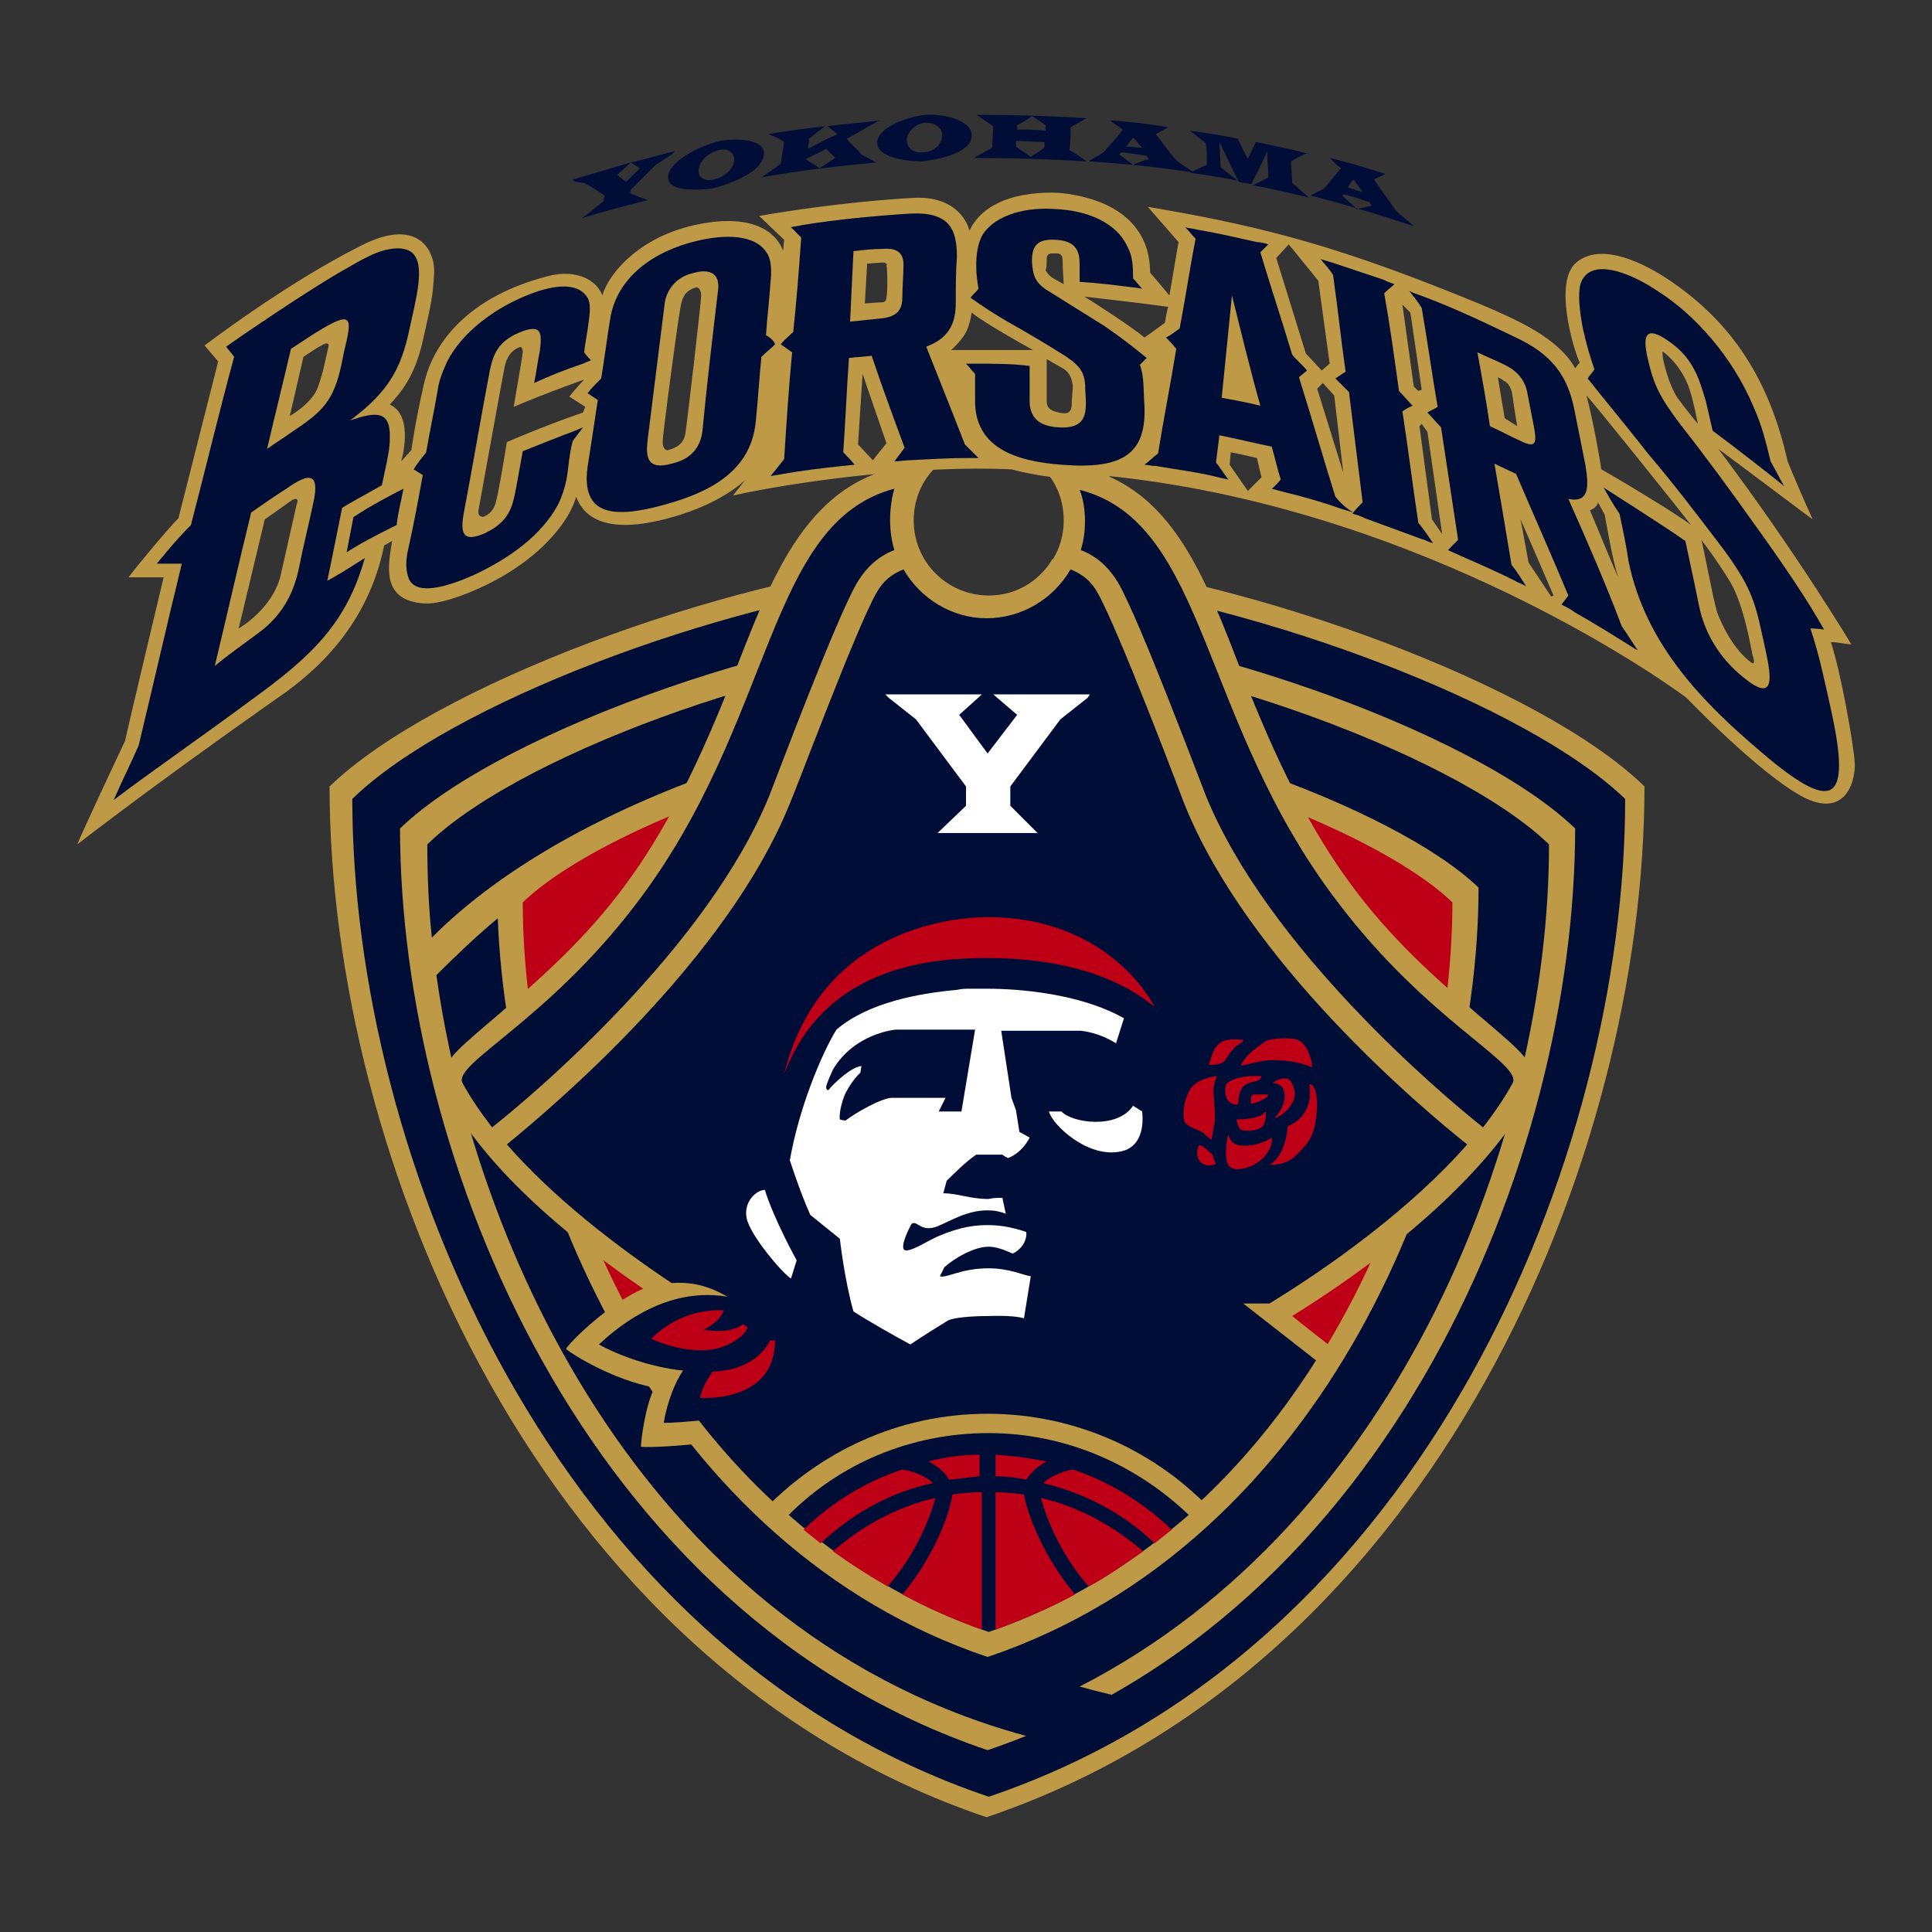
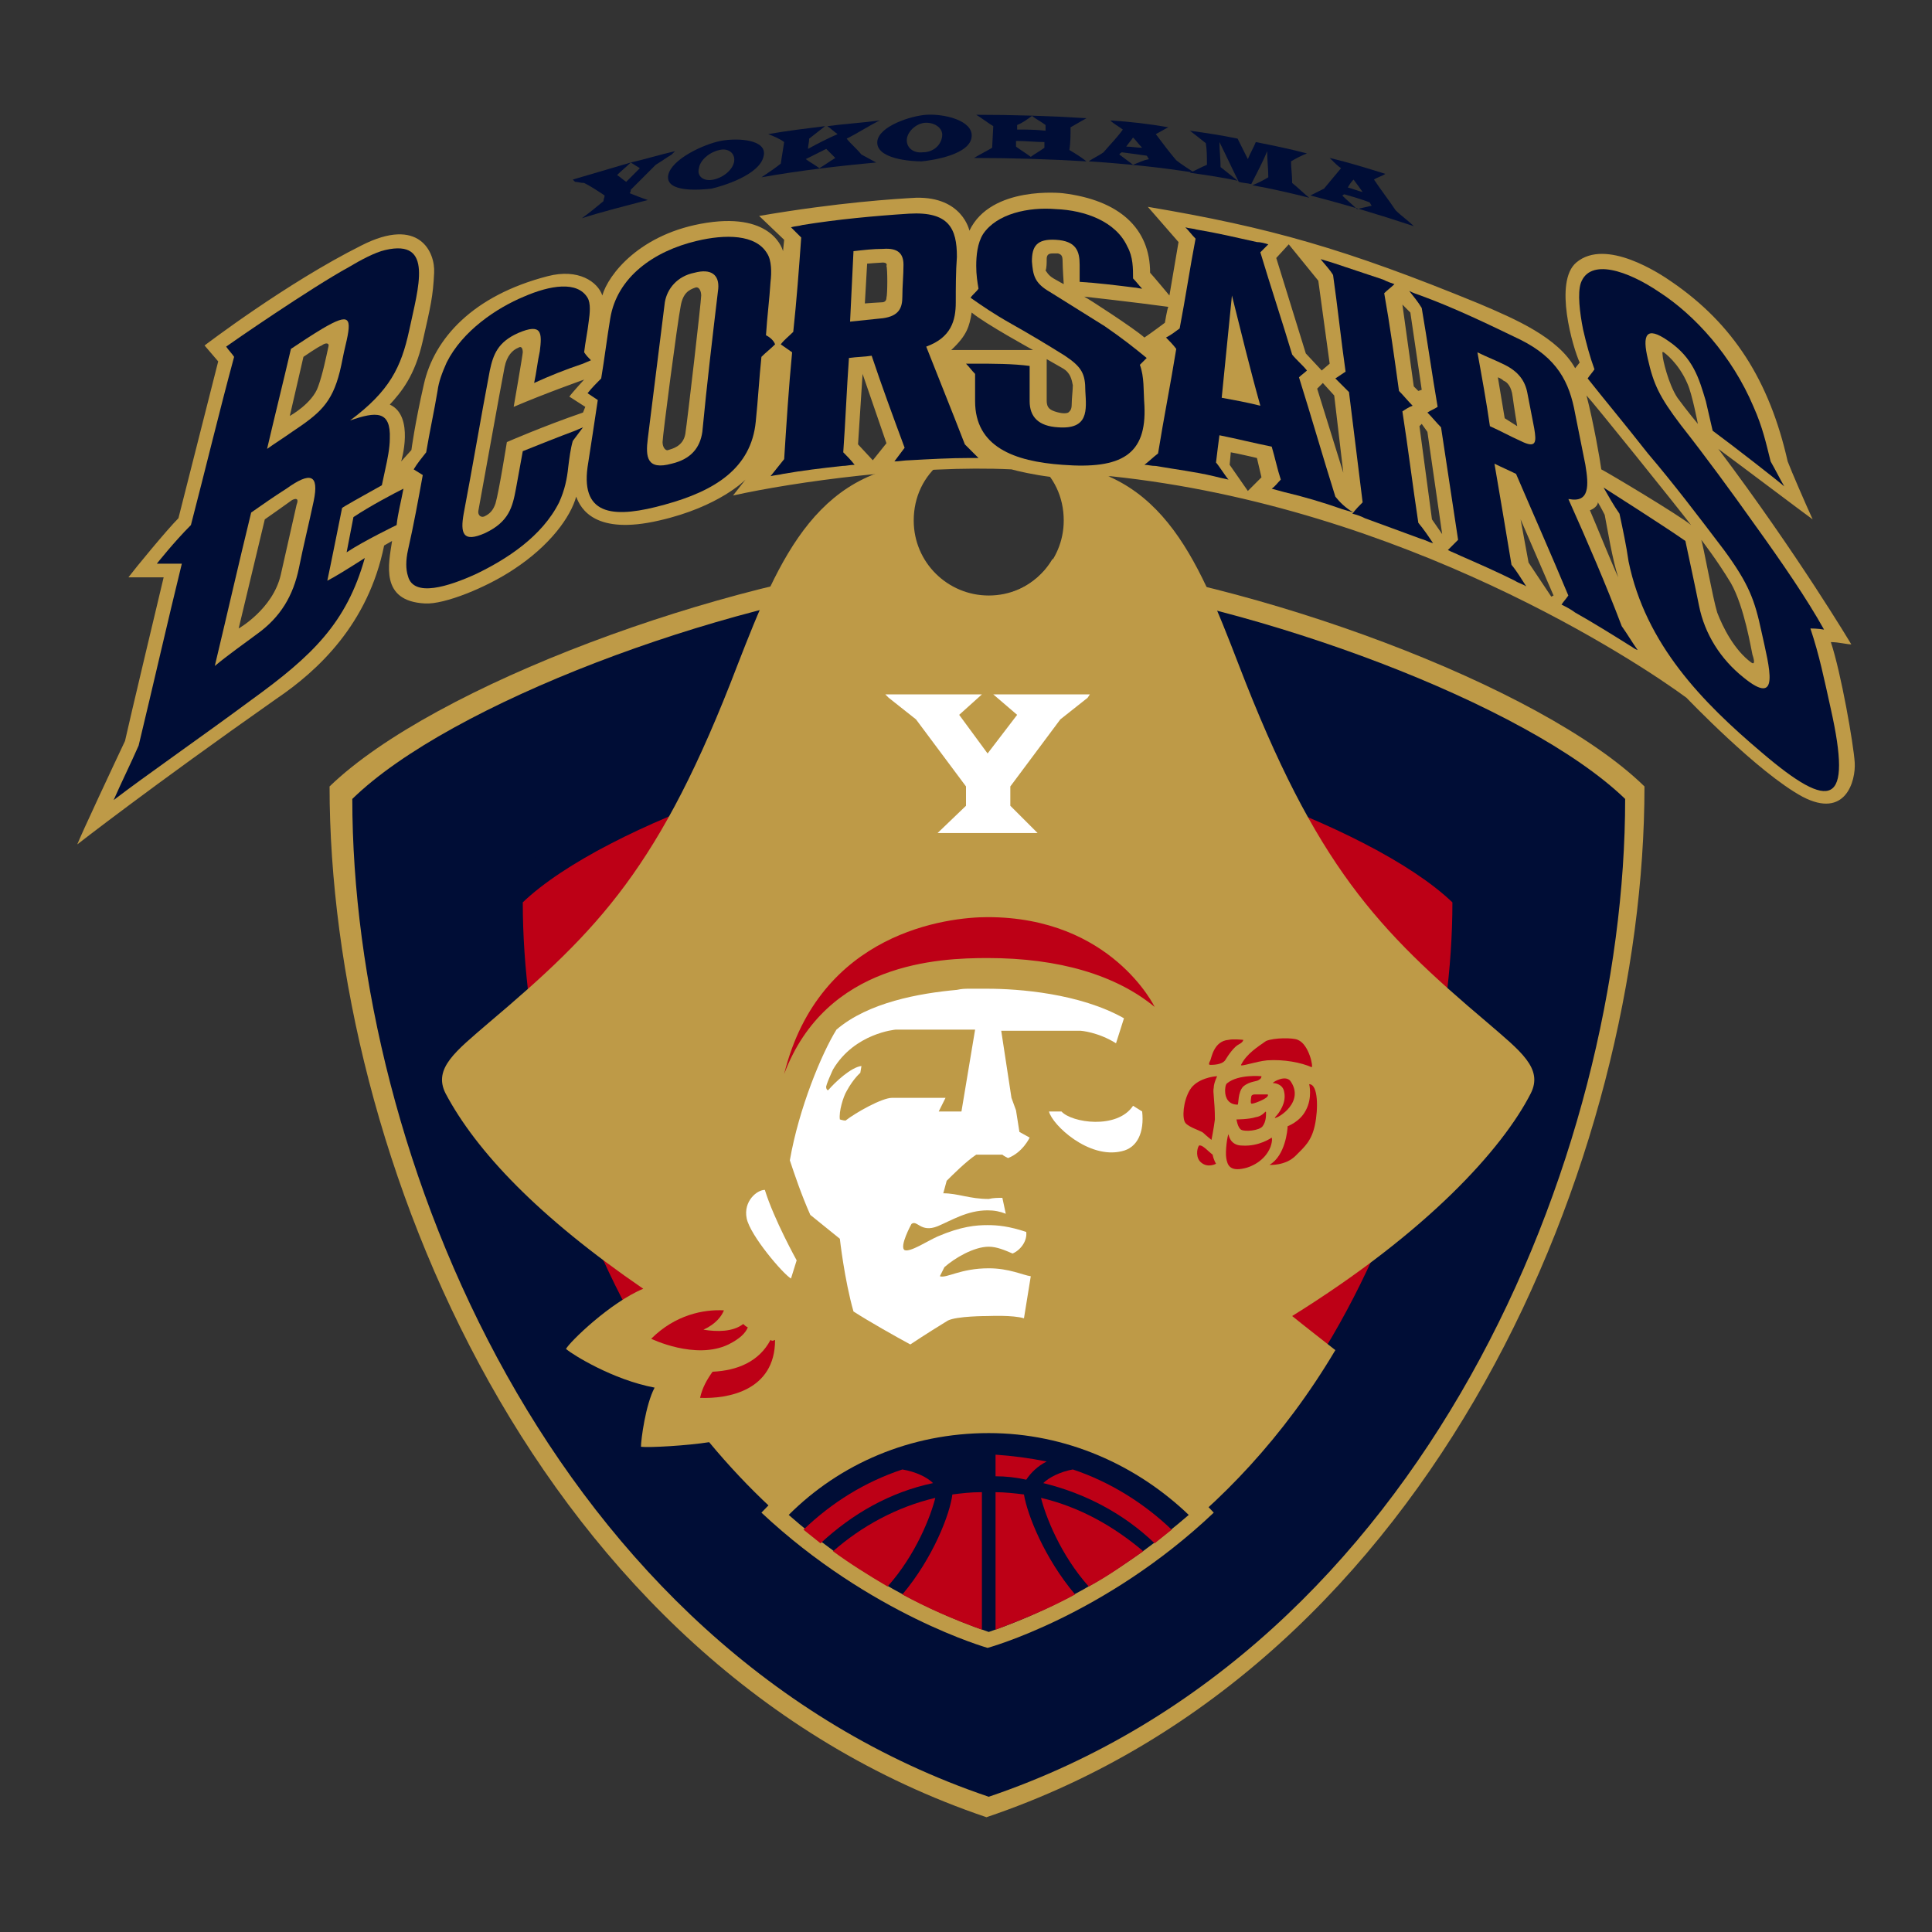
<svg xmlns="http://www.w3.org/2000/svg" version="1.1" id="レイヤー_1" x="0px" y="0px" viewBox="0 0 170 170" style="enable-background:new 0 0 170 170;" xml:space="preserve">
  <rect x="0" y="0" width="170" height="170" fill="#333333" stroke="none" />
  <style type="text/css">
	.st0{fill:#BE9A47;}
	.st1{fill:#000D36;}
	.st2{fill:#BD0016;}
	.st3{fill:#FFFFFF;}
	.st4{fill:none;}
</style>
  <g>
    <path class="st0" d="M92.6,49.2c-1.1,1.9-3.3,3.3-5.7,3.3c-2.4,0-4.5-1.3-5.7-3.3c-17.7,1.8-43,11.1-52.2,20   c0,32.3,18.2,77.3,57.8,90.7c39.7-13.4,57.9-58.4,57.9-90.7C135.6,60.3,110.2,51,92.6,49.2z" />
    <path class="st1" d="M93.7,51.1c-1.6,2-4,3.3-6.8,3.3c-2.7,0-5.2-1.3-6.7-3.3c-17,2-40.6,10.8-49.2,19.2c0,31.2,17.6,74.8,56,87.8   c38.4-13,56-56.5,56-87.8C134.3,61.9,110.7,53.2,93.7,51.1z" />
-     <path class="st0" d="M86.9,54.8c-15.5,0-42.6,9.3-51.7,18.1c0,28.9,16.2,69.1,51.7,81.1c35.5-12,51.7-52.2,51.7-81.1   C129.5,64.1,102.4,54.8,86.9,54.8" />
    <path class="st1" d="M136.3,74.3C127.6,65.9,101.7,57,86.9,57c-14.8,0-40.7,8.9-49.3,17.3c0,2.6,0.1,5.4,0.4,8.2   C50.7,69.7,75.6,63,86.9,63c12.9,0,35.6,7.8,43.2,15.1c0,24.1-13.6,57.7-43.2,67.7c-28.5-9.6-42.2-41.2-43.1-65   c-1.8,1.5-3.6,3.2-5.4,5c3.6,25.8,20,59.6,54.1,67.5l7.4-3.7c-1.4-0.3-3.1-0.7-4.9-1.2C123.3,133.9,136.3,99.6,136.3,74.3" />
    <path class="st2" d="M86.9,65.1c-12.3,0-33.7,7.4-40.9,14.3c0,22.8,12.8,54.7,40.9,64.1c28.1-9.5,40.9-41.3,40.9-64.1   C120.6,72.5,99.2,65.1,86.9,65.1" />
    <path class="st0" d="M134.7,96.2c1.1-2.2-0.9-3.7-3.8-6.2c-9.7-8.2-15.1-13.8-21.9-31.5c-3.7-9.6-7-17.8-17.8-17.8   c1.5,1.2,2.4,3,2.4,5.1c0,3.6-2.9,6.6-6.6,6.6c-3.6,0-6.6-2.9-6.6-6.6c0-2.1,0.9-3.9,2.4-5.1C72,40.7,68.6,49,64.9,58.5   C58.1,76.3,52.7,81.8,43,90c-2.9,2.5-4.9,4-3.8,6.2c2.7,5.1,8.2,10.9,17.4,17.2c-2.9,1.2-6.5,4.7-6.8,5.3c0.6,0.5,4.1,2.7,7.8,3.4   c-0.8,1.5-1.2,4.6-1.2,5.2c0.7,0.1,4.1-0.1,6-0.4c6.8,8.2,15.2,14.2,24.7,17.3c8.1-2.6,21.2-9.9,30.4-25.4c0,0-3.2-2.5-3.8-3   C125.6,108.4,132.2,101.1,134.7,96.2z" />
-     <path class="st1" d="M78.7,48.4c-1.3,0.5-2.4,1.4-3.3,2.9c-1.9,3.3-7.1,17.2-7.7,18.7c-5.4,13.3-20.6,26.2-24.4,29.2   c-1-1.3-1.9-2.6-2.6-3.9c-0.9-1.7,7.4-5.4,15.3-15.8c12.2-16,11.4-33.5,22.7-36.5C78.3,44.3,78.1,46.5,78.7,48.4z M95.1,48.4   c1.3,0.5,2.4,1.4,3.3,2.9c1.9,3.3,7.1,17.2,7.7,18.7c5.4,13.3,20.6,26.2,24.4,29.2c1-1.3,1.9-2.6,2.6-3.9   c0.9-1.7-7.4-5.4-15.3-15.8C105.5,63.5,106.3,46,95,43.1C95.5,44.3,95.7,46.5,95.1,48.4z M79.5,50.1c-1,0.4-1.8,1-2.4,2.1   c-1.8,3.2-6.9,16.9-7.6,18.5c-5.6,13.9-21,26.8-24.9,30c4.1,4.7,9.7,9,14.5,12.2c2.5-0.2,4.2,0.8,4.9,1.2   c-2.9-0.5-6.9,0.1-11.3,4.2c1.6,0.9,4.5,2,7.4,2.3c-0.7,1-1.4,2.8-1.7,4.6c0.9,0,2-0.1,3.1-0.2c6.4,8.2,14.8,14.9,25.3,18.5   c12.7-4.3,22.3-13.2,29-23.8l-6.4-5l2.3,0c5.4-3.3,12.5-8.4,17.4-14c-3.9-3.1-19.3-16-24.9-30c-0.6-1.6-5.8-15.3-7.6-18.5   c-0.6-1.1-1.4-1.7-2.4-2.1c-1.5,2.6-4.3,4.3-7.4,4.3C83.8,54.4,81,52.7,79.5,50.1z" />
    <g>
      <path class="st0" d="M106.8,133.1c-4.9-5.3-12-8.7-19.9-8.7c-7.9,0-14.9,3.4-19.9,8.7c9.6,9,19.9,11.9,19.9,11.9    S97.2,142.2,106.8,133.1" />
      <path class="st1" d="M104.6,133.3c-4.6-4.4-10.8-7.2-17.6-7.2c-6.9,0-13.1,2.7-17.6,7.2c5,4.4,10.9,8,17.6,10.3    C93.7,141.3,99.5,137.7,104.6,133.3" />
      <g>
        <path class="st2" d="M86.3,131.3c-0.9,0-1.7,0.1-2.5,0.2c-0.2,1.7-1.7,5.6-4.4,8.8c2.2,1.2,4.5,2.2,7,3.1V131.3z" />
        <path class="st2" d="M82.3,131.8c-3.4,0.8-6.5,2.5-9,4.7c1.5,1.1,3.1,2.1,4.8,3.1C80.6,136.8,81.9,133.4,82.3,131.8" />
        <path class="st2" d="M90.1,131.5c-0.8-0.1-1.7-0.2-2.5-0.2v12.1c2.4-0.9,4.8-1.9,7-3.1C91.9,137.1,90.4,133.3,90.1,131.5" />
        <path class="st2" d="M91.6,131.8c0.4,1.6,1.7,5,4.2,7.8c1.7-0.9,3.2-2,4.8-3.1C98,134.3,95,132.6,91.6,131.8" />
        <path class="st2" d="M82.1,130.5c-0.5-0.5-1.5-1-2.7-1.2c-3.3,1.1-6.2,2.9-8.7,5.3c0.5,0.4,1,0.8,1.5,1.2     C75,133.2,78.3,131.3,82.1,130.5" />
        <path class="st2" d="M91.8,130.5c3.7,0.9,7.1,2.7,9.8,5.3c0.5-0.4,1-0.8,1.5-1.2c-2.4-2.3-5.4-4.2-8.7-5.3     C93.3,129.5,92.3,130,91.8,130.5" />
-         <path class="st2" d="M83.5,130.2c0.9-0.1,1.8-0.2,2.7-0.3v-1.9c-1.5,0-3.1,0.2-4.5,0.6C82.5,129,83.2,129.6,83.5,130.2" />
        <path class="st2" d="M92.1,128.6c-1.5-0.3-3-0.5-4.5-0.6v1.9c0.9,0,1.8,0.1,2.7,0.3C90.7,129.6,91.3,129,92.1,128.6" />
      </g>
    </g>
    <g>
      <path class="st2" d="M65.4,116.5c-0.9,0.7-2.3,0.7-3.5,0.5c1.1-0.5,1.6-1.2,1.8-1.7c-1.8-0.1-4.3,0.4-6.4,2.5c0,0,3.9,1.9,6.8,0.5    c1-0.5,1.5-1,1.7-1.5C65.6,116.7,65.5,116.6,65.4,116.5" />
      <path class="st2" d="M67.8,117.9c-1,1.9-2.9,2.7-5.1,2.8c-0.5,0.7-0.9,1.4-1.1,2.3c2.4,0.1,6.6-0.6,6.6-5.1    C68,118,67.9,118,67.8,117.9" />
      <path class="st2" d="M86.9,84.3c6.3,0,11.3,1.5,14.7,4.3c0,0-3.8-7.9-14.7-7.9c-3.5,0-14.8,1.3-17.9,13.8    C72.7,84.7,82.6,84.3,86.9,84.3" />
    </g>
    <g>
      <path class="st2" d="M108.1,91.5c-1.3,0.1-1.5,1.6-1.6,1.8c-0.1,0.2-0.2,0.4,0,0.4c0.2,0,1,0,1.3-0.4c0.3-0.5,0.8-1.2,1.2-1.4    c0.4-0.2,0.4-0.4,0.4-0.4S108.5,91.4,108.1,91.5" />
      <path class="st2" d="M107.1,94.7c-0.3,0-1.8,0.2-2.4,1.2c-0.6,1-0.7,2.5-0.4,2.9c0.3,0.4,1.4,0.7,1.6,0.9c0.2,0.2,0.7,0.6,0.7,0.6    s0.2-1,0.3-1.8c0-1.7-0.2-2.4-0.1-2.8C106.8,95.3,107.1,94.7,107.1,94.7" />
      <path class="st2" d="M109.2,93.7c-0.1,0.2,1.3-0.3,2.3-0.4c1.5-0.1,3,0.2,3.9,0.6c0.2,0.1-0.2-2-1.2-2.4c-0.4-0.2-2.1-0.2-2.8,0.1    C110.7,92.1,109.7,92.7,109.2,93.7" />
      <path class="st2" d="M108,95.3c-0.2,0.1-0.2,0.6-0.2,0.7c0,0.6,0.3,1.2,1.1,1.2c0.1,0,0-1.1,0.5-1.6c0.6-0.5,1.2-0.4,1.4-0.6    c0.2-0.1,0.2-0.3,0.2-0.3S109,94.5,108,95.3" />
      <path class="st2" d="M112,95.3c0.2,0,0.9,0.1,1,0.8c0.2,0.9-0.4,1.8-0.8,2.2c-0.3,0.4,2.7-1.1,1.4-3.1    C113.2,94.5,112,95.2,112,95.3" />
      <path class="st2" d="M110.4,96.3c-0.2,0-0.3,0.1-0.3,0.2c0,0.1-0.1,0.5,0,0.6c0.1,0.1,1.3-0.4,1.4-0.6c0.1-0.1,0.1-0.2,0-0.2    C111.3,96.3,110.6,96.3,110.4,96.3" />
      <path class="st2" d="M108.8,98.5c0,0,0.1,0.7,0.4,0.9c0.3,0.2,1.6,0.1,1.9-0.3c0.3-0.4,0.3-0.9,0.3-1.2c0-0.3-0.2,0.3-0.9,0.4    C109.9,98.5,108.8,98.5,108.8,98.5" />
      <path class="st2" d="M105.5,100.8c-0.2,0.3-0.3,1.1,0.2,1.5c0.6,0.5,1.3,0.1,1.3,0.1s-0.2-0.3-0.3-0.8    C106.3,101.3,105.8,100.7,105.5,100.8" />
      <path class="st2" d="M108.1,99.8c-0.1,0.1-0.3,1.5-0.2,2.1c0.1,0.6,0.3,1.2,1.6,0.9c0.5-0.1,1.8-0.6,2.3-1.9    c0.2-0.6,0.1-0.8,0.1-0.8s-1.1,0.8-2.6,0.7C108.2,100.8,108.1,99.8,108.1,99.8" />
      <path class="st2" d="M113.3,99.1c0,0.3-0.2,2.6-1.6,3.4c0,0,1.4,0.1,2.3-0.8c0.8-0.8,1.4-1.3,1.7-2.7c0.3-1.4,0.3-3.6-0.5-3.6    c0,0,0.3,1.2-0.3,2.3C114.4,98.7,113.3,99.1,113.3,99.1" />
    </g>
    <polygon class="st3" points="87.4,61.1 89.5,62.9 86.9,66.3 84.4,62.9 86.4,61.1 77.9,61.1 78.2,61.4 80.6,63.3 85,69.2 85,70.9    82.5,73.3 91.3,73.3 88.9,70.9 88.9,69.2 93.3,63.3 95.7,61.4 95.9,61.1  " />
    <g>
      <path class="st3" d="M65.7,107.2c0.3,1.5,3.2,4.9,3.9,5.3l0.5-1.6c0,0-2-3.6-2.8-6.2C66.6,104.7,65.4,105.7,65.7,107.2" />
      <path class="st3" d="M86.9,87c-0.4,0-0.8,0-1.4,0c-0.7,0-0.8,0-1.3,0.1c-3.3,0.3-7.8,1.1-10.6,3.5c-1.3,2.1-3.3,6.9-4.1,11.5    c0.4,1.2,1,3,1.8,4.8l2.6,2.1c0,0,0.4,3.6,1.2,6.4c1.4,0.9,3.7,2.2,5,2.9c1.2-0.8,2.8-1.8,3.3-2.1c0.8-0.4,3.4-0.4,3.5-0.4    c0.2,0,2.2-0.1,3.2,0.2l0.6-3.7c-0.7-0.1-1.9-0.7-3.7-0.7c-2.5,0-3.7,0.9-4.3,0.7l0.4-0.8c0.9-0.8,2.6-1.8,3.9-1.8    c0.7,0,1.4,0.3,2.1,0.6c0.7-0.3,1.3-1.1,1.2-1.9c-1.5-0.5-2.5-0.6-3.4-0.6c-1,0-2.3,0.1-4.4,1c-0.9,0.4-2.4,1.4-2.9,1.2    c-0.5-0.3,0.6-2.3,0.6-2.3c0.5-0.4,0.8,0.8,2.3,0.2c1.2-0.5,2.6-1.4,4.4-1.4c0.6,0,1.1,0.1,1.6,0.3l-0.3-1.4c-0.4,0-0.8,0-1.2,0.1    v0c0,0,0,0,0,0c0,0,0,0,0,0v0c-1.7,0-2.7-0.5-4-0.5l0.3-1.1c0.5-0.5,1.7-1.7,2.6-2.3c0,0,0.6,0,1.1,0c0.5,0,1.2,0,1.2,0    c0.1,0.1,0.3,0.2,0.5,0.3c1.3-0.5,1.9-1.8,1.9-1.8l-0.9-0.5l-0.3-1.9L89,96.6l-0.9-5.9h7c0,0,1.5,0.1,3.1,1.1l0.7-2.2    C95,87.4,89.6,87,86.9,87 M84.8,96.6l-0.2,1.2l-2,0l0.6-1.2h-4.7c-0.9,0-3.2,1.3-4.1,2c-0.2,0-0.5-0.1-0.5-0.1    c-0.1-0.7,0.3-2,0.6-2.5c0.6-1.1,1.2-1.6,1.2-1.6l0.1-0.6c-0.9,0.1-2.3,1.4-2.9,2.1c-0.1,0.1-0.2-0.1-0.2-0.2    c-0.1-0.1,0.6-1.6,0.6-1.6c1.9-3.2,5.5-3.5,5.5-3.5h7L84.8,96.6z" />
      <path class="st3" d="M100.5,97.8l-0.8-0.5c-1.4,2.1-5.4,1.5-6.3,0.5l-1.1,0c0.3,1.2,3.5,4.2,6.4,3.5    C100.1,101,100.7,99.6,100.5,97.8" />
    </g>
    <path class="st4" d="M28.3,30.4c-0.2,0.2-1.6,1-1.6,1l-1.2,5.2c0,0,2-1.1,2.5-2.6c0.4-1,0.7-2.6,0.9-3.5   C29,30.2,28.7,30.1,28.3,30.4z" />
    <path class="st4" d="M25.7,44.1c-0.4,0.3-2.4,1.7-2.4,1.7L21,55.4c0,0,3-1.7,3.7-4.7c0.5-2.2,1.1-4.9,1.4-6.2   C26.3,43.9,26.1,43.8,25.7,44.1z" />
    <path class="st4" d="M45.9,30.9c0,0.2-0.8,4.8-0.8,4.8c2.8-1.2,6.2-2.4,6.2-2.4s-1.1,1.2-1.3,1.5c0.3,0.2,1.4,0.9,1.4,0.9l-0.1,0.6   c-3.5,1.2-6.7,2.6-6.7,2.6s-0.7,4.4-1,5.4c-0.2,0.6-0.5,0.9-0.9,1.1c-0.3,0.2-0.7,0-0.6-0.5c0.1-0.5,2-11.1,2.3-12.6   c0.2-1,0.7-1.5,1.2-1.7C45.8,30.4,45.9,30.7,45.9,30.9z" />
    <path class="st4" d="M61.1,25.3c-0.6,0.1-1.1,0.5-1.3,1.6c-0.2,1.5-1.5,11.4-1.6,12s0.3,0.8,0.5,0.7c0.4-0.1,1.4-0.4,1.5-1.4   c0.2-1.2,1.3-11.7,1.4-12.2C61.7,25.6,61.5,25.2,61.1,25.3z" />
    <path class="st4" d="M76.4,23.2l-0.2,3.5c0,0,1.3-0.1,1.5-0.1c0.2,0,0.4-0.1,0.4-0.4c0-0.3,0.1-2.6,0.1-2.8c0-0.2-0.1-0.4-0.3-0.3   C77.6,23.1,76.4,23.2,76.4,23.2z" />
    <polygon class="st4" points="75.8,32.9 75.5,39.1 76.8,40.5 78,39  " />
    <path class="st4" d="M85.4,27.5c-0.2,1.2-0.3,2-1.8,3.3c1.1,0,5.5-0.1,7.2,0C90.9,30.9,86.7,28.5,85.4,27.5z" />
    <polygon class="st3" points="83.7,32.5 84.4,34.3 84.5,33.3  " />
-     <path class="st4" d="M92.1,31.6c0,0,0,3.2,0,3.6c0,0.4,0.1,0.8,0.7,1c0.6,0.2,1.1,0.2,1.2,0.1c0.2-0.1,0.3-0.2,0.3-0.7   c0-0.5,0-1.3,0-1.8c0-0.5-0.2-1-0.9-1.5C92.8,31.9,92.1,31.6,92.1,31.6z" />
+     <path class="st4" d="M92.1,31.6c0,0,0,3.2,0,3.6c0.6,0.2,1.1,0.2,1.2,0.1c0.2-0.1,0.3-0.2,0.3-0.7   c0-0.5,0-1.3,0-1.8c0-0.5-0.2-1-0.9-1.5C92.8,31.9,92.1,31.6,92.1,31.6z" />
    <path class="st4" d="M95.3,26.1c0.4,0.3,4.4,2.8,5.3,3.6c0.6-0.4,1.8-1.3,1.8-1.3s0.2-1.2,0.2-1.4C99.8,26.5,95.3,26.1,95.3,26.1z" />
    <path class="st4" d="M108.3,39.9l-0.1,1.1l1.6,2.3L111,42l-0.4-1.5C110.6,40.4,108.9,40,108.3,39.9z" />
    <polygon class="st4" points="113.5,21.6 112.3,22.7 114.9,31.1 116.3,32.6 117,32 116.1,24.7  " />
    <polygon class="st4" points="116.3,33.7 115.9,34.2 118.2,41.6 117.4,34.8  " />
    <path class="st4" d="M131.8,33.2l0.6,3.6l1.2,0.6c0,0-0.3-1.7-0.4-2.6c-0.1-0.8-0.6-1.2-0.8-1.4C132,33.3,131.8,33.2,131.8,33.2z" />
    <polygon class="st0" points="84.4,34.3 83.7,32.5 84.5,33.3  " />
    <path class="st0" d="M163.2,67.1c-0.1-1.6-1.2-7.9-2.1-10.6c0.7,0,1.4,0.2,1.8,0.2c0,0-4.7-7.9-11.7-17.2c1.5,1.1,7.6,5.7,8.3,6.2   c-0.6-1.3-1.9-4.3-2.2-5.1c-1.6-7.1-4.8-12.1-10.2-15.8c-1-0.7-5.8-3.9-8.4-1.7c-2,1.7-0.3,7.5,0.3,8.8l-0.4,0.5   c-1.5-2.7-5.2-4.3-8.5-5.7c-11.7-4.8-18.4-6.7-29.1-8.5l2.7,3.1l-0.8,4.7c0,0-1.5-1.8-1.7-2c0-3.9-2.7-6.4-7.7-7   c0,0-6.3-0.7-8.2,3.3c0,0-0.6-3-4.7-2.9c-1.8,0.1-6.8,0.4-13.8,1.6l2.2,2.1l-0.1,1c0,0-0.8-3.4-6.7-2.5S53.5,24.2,53,26   c-0.4-1.2-2.1-2.4-4.8-1.7c-6.6,1.7-10,5.5-10.9,9.5c-0.8,3.5-1.1,5.8-1.1,5.8l-0.9,1c0,0,1.2-4-1-5c1-1.1,2.2-2.5,2.9-5.6   s0.9-3.9,1-6c0.1-1.8-1.3-5-6.4-2.4C25.2,24.9,18,30.4,18,30.4l1.2,1.4c0,0-3.2,12.6-3.5,13.8c-1,1-3.8,4.4-4.4,5.2   c0,0,2.8,0,3.1,0c-0.1,0.4-3.1,13-3.4,14.4c-0.9,1.9-3.9,8.3-4.2,9.1c0,0,6.4-5,17.5-12.8C28,59,32.4,54.9,33.8,48l0.7-0.4   c-0.3,2-1.1,5.3,2.9,5.5c1.7,0.1,5.4-1.4,7.8-3c3.2-2.1,5-4.6,5.5-6.4c0.4,1.1,1.7,3.4,7.3,2.1c5.3-1.2,7.6-3.6,7.6-3.6l-1.1,1.4   c5.4-1.2,16.2-2.7,24.5-2.3c1.1,0.3,5.4,1.3,8.7,0.6c25.9,2.7,46.5,16.4,50.7,19.5c0,0,6.3,6.6,10.2,8.7   C162.4,72.1,163.3,68.7,163.2,67.1z M26.1,44.4c-0.3,1.3-0.9,4-1.4,6.2c-0.7,3-3.7,4.7-3.7,4.7l2.3-9.6c0,0,2-1.4,2.4-1.7   C26.1,43.8,26.3,43.9,26.1,44.4z M28.9,30.5c-0.2,0.9-0.5,2.4-0.9,3.5c-0.5,1.5-2.5,2.6-2.5,2.6l1.2-5.2c0,0,1.3-0.9,1.6-1   C28.7,30.1,29,30.2,28.9,30.5z M51.3,36.3c-3.5,1.2-6.7,2.6-6.7,2.6s-0.7,4.4-1,5.4c-0.2,0.6-0.5,0.9-0.9,1.1   c-0.3,0.2-0.7,0-0.6-0.5c0.1-0.5,2-11.1,2.3-12.6c0.2-1,0.7-1.5,1.2-1.7c0.3-0.2,0.4,0.1,0.4,0.4c0,0.2-0.8,4.8-0.8,4.8   c2.8-1.2,6.2-2.4,6.2-2.4s-1.1,1.2-1.3,1.5c0.3,0.2,1.4,0.9,1.4,0.9L51.3,36.3z M61.7,26c0,0.5-1.2,10.9-1.4,12.2   c-0.2,1.1-1.2,1.3-1.5,1.4c-0.2,0.1-0.5-0.2-0.5-0.7s1.3-10.5,1.6-12c0.2-1.1,0.7-1.4,1.3-1.6C61.5,25.2,61.7,25.6,61.7,26z    M76.8,40.5l-1.3-1.4l0.4-6.2L78,39L76.8,40.5z M78,26.2c0,0.3-0.2,0.4-0.4,0.4c-0.2,0-1.5,0.1-1.5,0.1l0.2-3.5   c0,0,1.2-0.1,1.4-0.1c0.2,0,0.4,0.1,0.3,0.3C78.1,23.6,78.1,25.9,78,26.2z M92.1,22.8c0-0.3,0.1-0.5,0.5-0.5c0,0,0.2,0,0.5,0   c0.3,0.1,0.4,0.2,0.4,0.7c0,0.5,0.1,2,0.1,2s-0.4-0.2-0.9-0.5c-0.5-0.3-0.6-0.6-0.7-0.7C92.1,23.6,92.1,23.1,92.1,22.8z M83.7,30.8   c1.4-1.3,1.6-2.1,1.8-3.3c1.2,1,5.4,3.3,5.4,3.3C89.2,30.8,84.8,30.8,83.7,30.8z M94.3,35.6c0,0.5-0.2,0.6-0.3,0.7   c-0.2,0.1-0.6,0.1-1.2-0.1c-0.6-0.2-0.7-0.5-0.7-1c0-0.4,0-3.6,0-3.6s0.7,0.4,1.4,0.8c0.7,0.4,0.8,1,0.9,1.5   C94.4,34.3,94.3,35.1,94.3,35.6z M102.5,28.4c0,0-1.2,0.9-1.8,1.3c-0.9-0.8-4.9-3.4-5.3-3.6c0,0,4.5,0.5,7.4,0.9   C102.7,27.2,102.5,28.4,102.5,28.4z M109.8,43.2l-1.6-2.3l0.1-1.1c0.6,0.1,2.3,0.5,2.3,0.5L111,42L109.8,43.2z M112.3,22.7l1.1-1.2   l2.6,3.2L117,32l-0.7,0.6l-1.4-1.5L112.3,22.7z M115.9,34.2l0.5-0.5l1,1.1l0.8,6.8L115.9,34.2z M124.4,34l-1-7.2l0.7,0.7l1,6.8   l-0.3,0.1L124.4,34z M126,45.7l-1.1-8.2l0.2-0.2l0.5,0.7l1.3,9L126,45.7z M132.4,36.8l-0.6-3.6c0,0,0.3,0.1,0.5,0.3   c0.3,0.1,0.7,0.5,0.8,1.4c0.1,0.8,0.4,2.6,0.4,2.6L132.4,36.8z M136.5,52.5l-2-3l-0.7-3.8l2.9,6.7L136.5,52.5z M139.9,44.9   c0.3-0.1,0.7-0.4,0.7-0.7c0,0,0.3,0.5,0.6,1.1c0.2,1,0.7,4.1,1.2,5.5C142.2,50.5,140.3,45.8,139.9,44.9z M140.9,41.3   c-0.1-0.8-0.7-4.2-1.3-6.5c0.5,0.5,7.9,9.7,9.2,11.4C147.7,45.3,141.5,41.6,140.9,41.3z M147.6,35c-0.8-1.2-1.3-3.4-1.3-3.7   c0-0.2-0.1-0.4,0.1-0.3c0,0,1.3,0.9,2.1,2.8c0.4,0.9,0.9,3.5,0.9,3.5S148.4,36.1,147.6,35z M154.1,58.3c-1.5-1.1-2.5-3.1-3-4.4   c-0.4-1.3-1.2-5.8-1.4-6.4c0,0,1.4,1.8,2.6,3.8c1.2,2.1,1.8,5.9,1.9,6.3C154.4,58.2,154.4,58.5,154.1,58.3z" />
    <g>
      <path class="st1" d="M51.3,32c0.2-0.1,0.5-0.2,0.7-0.3c-0.2-0.2-0.4-0.4-0.6-0.7c0.1-0.9,0.3-1.8,0.4-2.7c0.1-0.7,0.2-1.6-0.1-2.1    c-0.9-1.5-3.3-1.1-5.6-0.1c-2.4,1-5.4,3-6.8,5.8c-0.4,0.9-0.7,1.7-0.8,2.5c-0.3,1.8-0.7,3.6-1,5.4c-0.4,0.5-0.8,1-1.1,1.5    c0.3,0.2,0.5,0.3,0.8,0.5c-0.4,2.2-0.8,4.4-1.3,6.6c-0.2,0.9-0.2,1.7,0,2.3c0.5,1.9,3.6,0.9,6-0.2c2.7-1.3,5.8-3.3,7.3-6.3    c0.5-1.1,0.7-2.1,0.8-3.1c0.1-0.8,0.2-1.6,0.4-2.3c0.3-0.4,0.6-0.8,0.9-1.2c-0.2,0.1-0.5,0.2-0.7,0.3c-1.6,0.6-3.1,1.2-4.6,1.8    c-0.2,1.1-0.4,2.2-0.6,3.3c-0.3,1.6-0.6,2.9-2.7,3.9c-2,0.9-2.2,0-1.9-1.7c0.8-4.2,1.5-8.4,2.3-12.6c0.3-1.4,0.7-2.5,2.5-3.3    c2.1-0.9,2.1,0,1.9,1.6c-0.2,0.9-0.3,1.9-0.5,2.8C48.3,33.1,49.8,32.5,51.3,32" />
      <path class="st1" d="M67.4,29.5c0.1-1.6,0.3-3.1,0.4-4.7c0.1-0.8,0.1-1.9-0.3-2.5c-1-1.7-3.7-1.7-6.2-1.1c-3.8,0.9-7,3.2-7.6,6.8    c-0.3,1.8-0.5,3.5-0.8,5.3c-0.4,0.4-0.8,0.8-1.2,1.3c0.3,0.2,0.6,0.4,0.9,0.6c-0.3,2-0.6,4-0.9,5.9c-0.6,4.4,2.5,4.5,6.8,3.3    c4.4-1.2,7.6-3.2,8-7.3c0.2-1.9,0.3-3.8,0.5-5.7c0.4-0.4,0.8-0.7,1.2-1.1C68.1,30,67.8,29.7,67.4,29.5 M61.8,38    c-0.2,1.4-1,2.4-2.7,2.8c-2.2,0.6-2.3-0.6-2.1-2.2c0.5-4,1-8,1.5-12c0.2-1.2,1.1-2.3,2.6-2.6c1.5-0.4,2.2,0.2,2.1,1.4    C62.7,29.6,62.2,33.8,61.8,38" />
      <path class="st1" d="M100.3,32.1c0.2-0.2,0.4-0.4,0.6-0.6c-1.1-0.9-2.1-1.7-3.7-2.8c-1.6-1-3.2-2-4.8-3c-1.4-0.8-1.5-1.5-1.6-2.7    c0-1.3,0.4-2,2.1-1.9c1.8,0.1,2.1,1,2.1,2.2c0,0.5,0,1,0,1.5c1.6,0.1,3.2,0.3,4.8,0.5c0.2,0,0.5,0.1,0.7,0.1    c-0.3-0.3-0.5-0.6-0.8-0.9c0-0.9,0-1.9-0.5-2.8c-1-2.2-3.7-3.2-6.3-3.3c-2.4-0.2-5.2,0.4-6.4,2.2c-0.5,0.8-0.6,1.9-0.6,2.8    c0,0.8,0.1,1.4,0.2,2c-0.2,0.3-0.5,0.5-0.7,0.8c1,0.7,2,1.4,3.6,2.3c1.6,0.9,3.1,1.8,4.7,2.8c1.5,1,1.8,1.6,1.8,3.1    c0.1,1.7,0.3,3.4-2.4,3.2c-1.7-0.1-2.5-0.9-2.5-2.3c0-1.1,0-2.1,0-3.1C89.1,32,87.4,32,85.8,32c-0.3,0-0.5,0-0.8,0    c0.3,0.3,0.5,0.6,0.8,0.9c0,0.8,0,1.6,0,2.4c0,4,3.4,5.3,7.7,5.6c5.2,0.4,7.4-0.9,7.2-5.2C100.6,34.3,100.7,33.2,100.3,32.1" />
      <path class="st1" d="M81.5,30.5C81.5,30.5,81.6,30.5,81.5,30.5c2.2-0.8,2.6-2.3,2.6-3.9c0-1.3,0-2.7,0.1-4c0-2.5-0.7-4-4.2-3.8    c-3.1,0.2-6.3,0.5-9.4,1c-0.3,0.1-0.7,0.1-1,0.2c0.3,0.3,0.6,0.6,0.9,0.9c-0.2,2.8-0.4,5.5-0.7,8.3c-0.4,0.4-0.8,0.7-1.1,1.1    c0.3,0.2,0.7,0.5,1,0.7c-0.3,3.1-0.5,6.3-0.7,9.4c-0.4,0.5-0.8,1-1.2,1.5c0.4-0.1,0.7-0.1,1.1-0.2c1.7-0.3,3.4-0.5,5.2-0.7    c0.4,0,0.7-0.1,1.1-0.1c-0.3-0.4-0.7-0.8-1-1.1c0.2-2.8,0.3-5.5,0.5-8.3c0.7-0.1,1.4-0.1,2-0.2c0.9,2.7,1.9,5.4,2.9,8.1    c-0.3,0.4-0.6,0.8-0.9,1.2c0.4,0,0.9-0.1,1.3-0.1c1.8-0.1,3.6-0.2,5.3-0.2c0.3,0,0.5,0,0.8,0c-0.4-0.4-0.8-0.8-1.2-1.2    C83.7,36,82.6,33.3,81.5,30.5 M75.1,22.1c0.9-0.1,1.7-0.2,2.6-0.2c1.3-0.1,1.8,0.4,1.8,1.4c0,0.9-0.1,1.9-0.1,2.8    c0,1-0.3,1.7-1.7,1.9c-1,0.1-1.9,0.2-2.9,0.3C74.9,26.1,75,24.1,75.1,22.1" />
      <path class="st1" d="M154.5,46.3c-2.2-3.1-4.4-6.1-6.6-8.9c-1.9-2.5-2.4-3.6-2.9-5.8c-0.5-2.1-0.2-3,1.8-1.6    c2.2,1.5,2.7,3.3,3.3,5.3c0.2,0.9,0.4,1.7,0.6,2.6c1.9,1.4,6,4.6,6.3,4.9c-0.4-0.7-0.8-1.5-1.2-2.2c-0.4-1.6-0.7-3-1.5-4.8    c-1.9-4.5-5.2-8.1-8.3-10.1c-2.8-1.9-6.1-3-6.9-0.8c-0.3,0.9-0.1,2.6,0.2,4.1c0.3,1.3,0.6,2.4,1,3.5c-0.2,0.3-0.4,0.5-0.6,0.8    c1.5,1.9,3.1,3.8,5.3,6.6c2.3,2.7,4.5,5.6,6.7,8.5c2.2,3,2.7,4.4,3.3,7.2c0.7,3.2,1.7,6.7-1.6,4c-2-1.6-3.4-3.8-3.9-6.3    c-0.4-2-0.8-3.8-1.2-5.7c-2-1.4-6.9-4.5-7.2-4.7c0.4,0.7,0.9,1.6,1.4,2.3c0.3,1.4,0.6,2.8,0.8,4.2c1.5,7.3,6.5,12.4,11.7,16.8    c6.2,5.3,8,4.7,6.1-3.8c-0.6-2.7-1-4.7-1.8-7.1c0,0,0.7,0,1.2,0.1C159,52.7,156.8,49.5,154.5,46.3" />
      <path class="st1" d="M138,43.9C138.1,43.9,138.1,44,138,43.9c1.9,0.4,1.8-1.2,1.5-3c-0.3-1.5-0.6-3-0.9-4.5    c-0.5-2.8-1.6-4.9-4.8-6.5c-2.9-1.4-5.8-2.8-8.8-3.9c-0.3-0.1-0.6-0.2-1-0.4c0.4,0.5,0.8,1,1.1,1.5c0.5,2.9,0.9,5.8,1.4,8.7    c-0.3,0.2-0.6,0.3-0.9,0.5c0.4,0.4,0.8,0.9,1.2,1.3c0.5,3.3,1,6.6,1.5,9.9c-0.3,0.3-0.6,0.6-0.9,0.9c0.4,0.2,0.7,0.3,1.1,0.5    c1.6,0.7,3.2,1.4,4.8,2.2c0.3,0.2,0.7,0.3,1,0.5c-0.4-0.6-0.8-1.3-1.3-1.9c-0.5-3-1-6-1.5-8.9c0.6,0.3,1.3,0.6,1.9,0.9    c1.5,3.5,3.1,7.1,4.6,10.7c-0.2,0.3-0.4,0.5-0.6,0.8c0.4,0.2,0.8,0.4,1.2,0.7c1.6,0.9,3.2,1.9,4.8,2.9c0.2,0.1,0.4,0.3,0.7,0.4    c-0.5-0.7-0.9-1.4-1.4-2.1C141.3,51.4,139.7,47.7,138,43.9 M130,31c0.8,0.4,1.6,0.7,2.4,1.1c1.2,0.6,1.8,1.4,2,2.5    c0.2,1,0.4,2.1,0.6,3.1c0.2,1.2,0.2,1.8-1.2,1.1c-0.9-0.4-1.8-0.9-2.7-1.3C130.8,35.4,130.4,33.2,130,31" />
      <path class="st1" d="M122.7,25c-0.3-0.1-0.6-0.2-1-0.4c-1.5-0.5-3-1-4.5-1.5c-0.3-0.1-0.7-0.2-1-0.3c0.4,0.5,0.8,0.9,1.1,1.4    c0.4,2.8,0.7,5.7,1.1,8.5c-0.3,0.2-0.6,0.4-0.9,0.6c0.4,0.4,0.8,0.8,1.2,1.2c0.4,3.2,0.8,6.5,1.2,9.7c-0.3,0.3-0.6,0.6-0.9,1    c0.4,0.1,0.7,0.2,1.1,0.4c1.6,0.6,3.3,1.2,4.9,1.8c0.4,0.1,0.7,0.3,1.1,0.4c-0.4-0.6-0.8-1.2-1.3-1.8c-0.5-3.3-0.9-6.6-1.4-9.8    c0.3-0.2,0.6-0.4,0.9-0.5c-0.4-0.4-0.8-0.9-1.2-1.3c-0.4-2.9-0.8-5.8-1.3-8.6C122.1,25.5,122.4,25.3,122.7,25" />
      <path class="st1" d="M117.5,43.7c-1.1-3.5-2.1-7-3.2-10.5c0.2-0.2,0.5-0.4,0.7-0.6c-0.4-0.5-0.9-0.9-1.3-1.4c-0.9-3-1.9-6-2.8-9    c0.2-0.2,0.5-0.5,0.7-0.7c-0.3-0.1-0.7-0.2-1-0.2c-1.8-0.4-3.5-0.8-5.3-1.1c-0.3-0.1-0.7-0.1-1-0.2c0.3,0.3,0.6,0.7,0.9,1    c-0.5,2.6-0.9,5.3-1.4,7.9c-0.4,0.3-0.8,0.6-1.2,0.8c0.3,0.3,0.6,0.6,0.9,1c-0.5,3.1-1.1,6.1-1.6,9.2c-0.4,0.3-0.8,0.7-1.2,1    c0.3,0,0.6,0.1,1,0.1v0c1.7,0.3,3.4,0.5,5.1,0.9v0c0.4,0.1,0.8,0.2,1.3,0.3c-0.2-0.2-0.9-1.3-1.1-1.5c0.1-0.9,0.2-1.6,0.3-2.4    c1.5,0.3,3.1,0.7,4.6,1c0.3,1,0.5,2,0.8,2.9c-0.3,0.3-0.5,0.6-0.8,0.8c0.4,0.1,0.7,0.2,1.1,0.3c1.7,0.4,3.4,0.9,5.1,1.5    c0.3,0.1,0.7,0.2,1,0.3C118.4,44.7,117.9,44.2,117.5,43.7 M107.5,35c0.3-3,0.6-6,0.9-9c0.8,3.2,1.6,6.5,2.5,9.7    C109.7,35.4,108.6,35.2,107.5,35" />
      <path class="st1" d="M28.8,51.1c0.2-0.9,1.3-6.4,1.3-6.4c0.1-0.1,1.7-1,3.5-2c0.1-0.5,0.2-0.9,0.3-1.4c0.2-0.9,0.4-1.9,0.4-2.7    c0.1-2.5-1.2-2.4-3.5-1.6c3.5-2.6,4.5-4.7,5.2-7.9c0.8-3.8,2.2-8.1-2.1-7.1c-0.9,0.2-2.2,0.9-3.2,1.5c-3.3,1.8-10.4,6.7-10.8,7    c0.2,0.3,0.5,0.6,0.7,0.9c-1.3,4.8-2.5,9.8-3.8,14.8c-1.5,1.5-3,3.4-3,3.4c0.7,0,1.4,0,2.2,0c-1.3,5.3-2.5,10.6-3.8,16    c-0.7,1.6-1.5,3.2-2.2,4.8c2.6-2,8.2-5.9,12.1-8.8c5.4-3.9,8.4-6.8,10-12.5C30.7,50,29.4,50.8,28.8,51.1 M27.6,44.1    c-0.4,1.9-0.9,3.9-1.3,5.9c-0.5,2.4-1.6,4.3-3.7,5.8c-1.2,0.9-2.5,1.8-3.7,2.8c1.1-4.6,2.1-9,3.2-13.5c1-0.7,2-1.4,3.1-2.1    C27.3,41.5,28.1,41.7,27.6,44.1 M25.7,38c-0.7,0.5-1.5,1-2.2,1.5c0.7-3,1.4-5.8,2.1-8.8c0.9-0.6,1.8-1.2,2.8-1.8    c2.4-1.4,2.6-1,2,1.5c-0.2,0.8-0.3,1.5-0.5,2.3C29.2,35.5,28.1,36.4,25.7,38" />
      <path class="st1" d="M35.5,43c-0.8,0.4-2.9,1.5-4.4,2.5c-0.2,1-0.4,2.1-0.6,3.1c1.5-1,4.4-2.4,4.4-2.4C35,45.2,35.3,44.1,35.5,43z    " />
    </g>
    <g>
      <path class="st1" d="M50.4,15.8c1.7-0.5,3.4-1,5.1-1.5c-0.4,0.4-0.8,0.7-1.2,1.1c0.3,0.2,0.5,0.4,0.8,0.6c0.4-0.4,0.8-0.8,1.2-1.2    c-0.3-0.2-0.5-0.3-0.8-0.5c1.3-0.3,2.6-0.7,3.9-1c-0.1,0.1-0.2,0.2-0.3,0.3c-0.5,0.3-0.9,0.6-1.4,0.9c-0.7,0.7-1.5,1.5-2.2,2.2    c0,0.1,0,0.2-0.1,0.3c0.5,0.2,1,0.4,1.6,0.6c-1.9,0.5-3.9,1-5.8,1.6c0.7-0.5,1.3-1,1.9-1.5c0-0.2,0.1-0.3,0.1-0.5    c-0.6-0.4-1.2-0.8-1.8-1.1c-0.3,0-0.6-0.1-0.8-0.1C50.5,15.9,50.4,15.8,50.4,15.8" />
      <path class="st1" d="M58.8,15.4c0.3-1.4,3.1-2.7,4.6-3c1.6-0.3,4.1-0.1,3.8,1.3c-0.3,1.7-3.7,2.7-4.6,2.9    C61.7,16.7,58.5,17,58.8,15.4 M62.8,15.8c0.9-0.2,1.7-0.9,1.8-1.6c0.1-0.7-0.5-1.2-1.3-1c-0.9,0.2-1.7,0.9-1.8,1.6    C61.3,15.5,61.9,16,62.8,15.8" />
      <path class="st1" d="M67.6,11.8c1.7-0.3,3.4-0.5,5-0.7c-0.5,0.4-0.9,0.7-1.4,1.1c0,0.3-0.1,0.6-0.1,0.9c0.9-0.5,1.7-0.9,2.6-1.3    c-0.3-0.2-0.6-0.5-0.9-0.7c1.5-0.2,3.1-0.3,4.6-0.5c-1,0.5-1.9,1.1-2.9,1.6c0.4,0.5,0.9,0.9,1.3,1.4c0.4,0.2,0.9,0.5,1.3,0.7    c-3.3,0.3-6.7,0.7-10.1,1.3c0.6-0.4,1.2-0.8,1.7-1.2c0.1-0.6,0.2-1.3,0.3-1.9C68.6,12.2,68.1,12,67.6,11.8z M72.1,14.8    c0.5-0.3,0.9-0.6,1.4-0.9c-0.3-0.3-0.5-0.5-0.8-0.8c-0.6,0.3-1.2,0.6-1.8,0.9C71.3,14.3,71.7,14.5,72.1,14.8z" />
      <path class="st1" d="M77.2,12.4c0.2-1.3,2.9-2.2,4.3-2.3c1.6-0.1,4.1,0.5,4,1.9c-0.1,1.6-3.4,2.1-4.4,2.2    C80.2,14.2,77,14,77.2,12.4 M81.2,13.4c0.9,0,1.6-0.6,1.7-1.4c0.1-0.7-0.6-1.2-1.4-1.2c-0.8,0-1.6,0.7-1.7,1.4    C79.7,13,80.4,13.5,81.2,13.4" />
      <path class="st1" d="M85.9,10.1c3.2,0,6.5,0.1,9.7,0.3c-0.5,0.3-0.9,0.5-1.4,0.8c0,0.7,0,1.3-0.1,2c0.5,0.3,1,0.6,1.5,1    c-3.3-0.2-6.6-0.3-9.9-0.3c0.5-0.3,1.1-0.6,1.6-0.9l0.1-1.9C86.9,10.8,86.4,10.4,85.9,10.1z M89.5,11c0,0.1,0,0.3,0,0.4    c0.8,0,1.6,0,2.5,0.1c0-0.2,0-0.3,0-0.5c-0.4-0.3-0.8-0.5-1.2-0.8C90.4,10.5,90,10.8,89.5,11z M90.7,13.8c0.4-0.3,0.8-0.5,1.2-0.8    c0-0.2,0-0.3,0-0.5c-0.8,0-1.6-0.1-2.5-0.1c0,0.2,0,0.3,0,0.5C89.8,13.2,90.3,13.5,90.7,13.8z" />
      <path class="st1" d="M97.7,10.6c1.7,0.1,3.4,0.3,5.1,0.6c-0.4,0.2-0.7,0.4-1.1,0.6c0.6,0.8,1.2,1.6,1.8,2.3c0.5,0.4,1,0.7,1.6,1.1    c-3.1-0.5-6.2-0.8-9.3-1c0.4-0.3,0.9-0.5,1.3-0.8c0.6-0.7,1.2-1.3,1.7-2C98.4,11.1,98,10.9,97.7,10.6z M98.7,13.4    c-0.1,0.1-0.2,0.1-0.2,0.2c0.4,0.3,0.8,0.6,1.2,0.9c0.5-0.2,0.9-0.4,1.4-0.5c-0.1-0.1-0.1-0.2-0.2-0.3    C100.2,13.6,99.5,13.5,98.7,13.4z M99.7,12.1c-0.2,0.3-0.4,0.5-0.6,0.8c0.5,0,0.9,0.1,1.4,0.1C100.2,12.7,100,12.4,99.7,12.1z" />
      <path class="st1" d="M104.7,15.2c0.5-0.2,1-0.5,1.5-0.7c0-0.7,0-1.3-0.1-1.9c-0.5-0.4-1-0.8-1.4-1.1c1.4,0.2,2.8,0.4,4.2,0.7    c0.3,0.6,0.6,1.2,0.9,1.8c0.2-0.5,0.5-1,0.7-1.5c1.5,0.3,3,0.6,4.5,1c-0.5,0.2-0.9,0.4-1.4,0.7c0,0.6,0.1,1.2,0.1,1.9    c0.5,0.4,1,0.9,1.5,1.3c-1.6-0.4-3.3-0.8-5-1.1c0.5-0.2,0.9-0.4,1.4-0.7c0-0.8-0.1-1.5-0.1-2.3c-0.4,1-0.9,1.9-1.4,2.9    c-0.4-0.1-0.8-0.1-1.1-0.2c-0.6-1.2-1.1-2.3-1.7-3.5c0,0.7,0.1,1.5,0.1,2.2c0.5,0.4,1,0.8,1.5,1.2    C107.5,15.6,106.1,15.4,104.7,15.2z" />
      <path class="st1" d="M117,13.9c1.7,0.4,3.3,0.9,4.9,1.4c-0.3,0.2-0.7,0.3-1,0.5c0.6,0.9,1.3,1.8,1.9,2.7c0.5,0.5,1.1,0.9,1.6,1.4    c-3-1-6-1.9-9.1-2.7c0.4-0.2,0.8-0.4,1.2-0.6c0.5-0.6,1-1.2,1.5-1.8C117.7,14.6,117.4,14.3,117,13.9z M118.3,17.1    c-0.1,0-0.1,0.1-0.2,0.1c0.4,0.4,0.9,0.8,1.3,1.2c0.4-0.1,0.9-0.2,1.3-0.3c-0.1-0.1-0.1-0.2-0.2-0.3    C119.7,17.5,119,17.3,118.3,17.1z M119.1,15.8c-0.2,0.2-0.4,0.5-0.5,0.7c0.4,0.1,0.9,0.3,1.3,0.4    C119.7,16.6,119.4,16.2,119.1,15.8z" />
    </g>
  </g>
</svg>